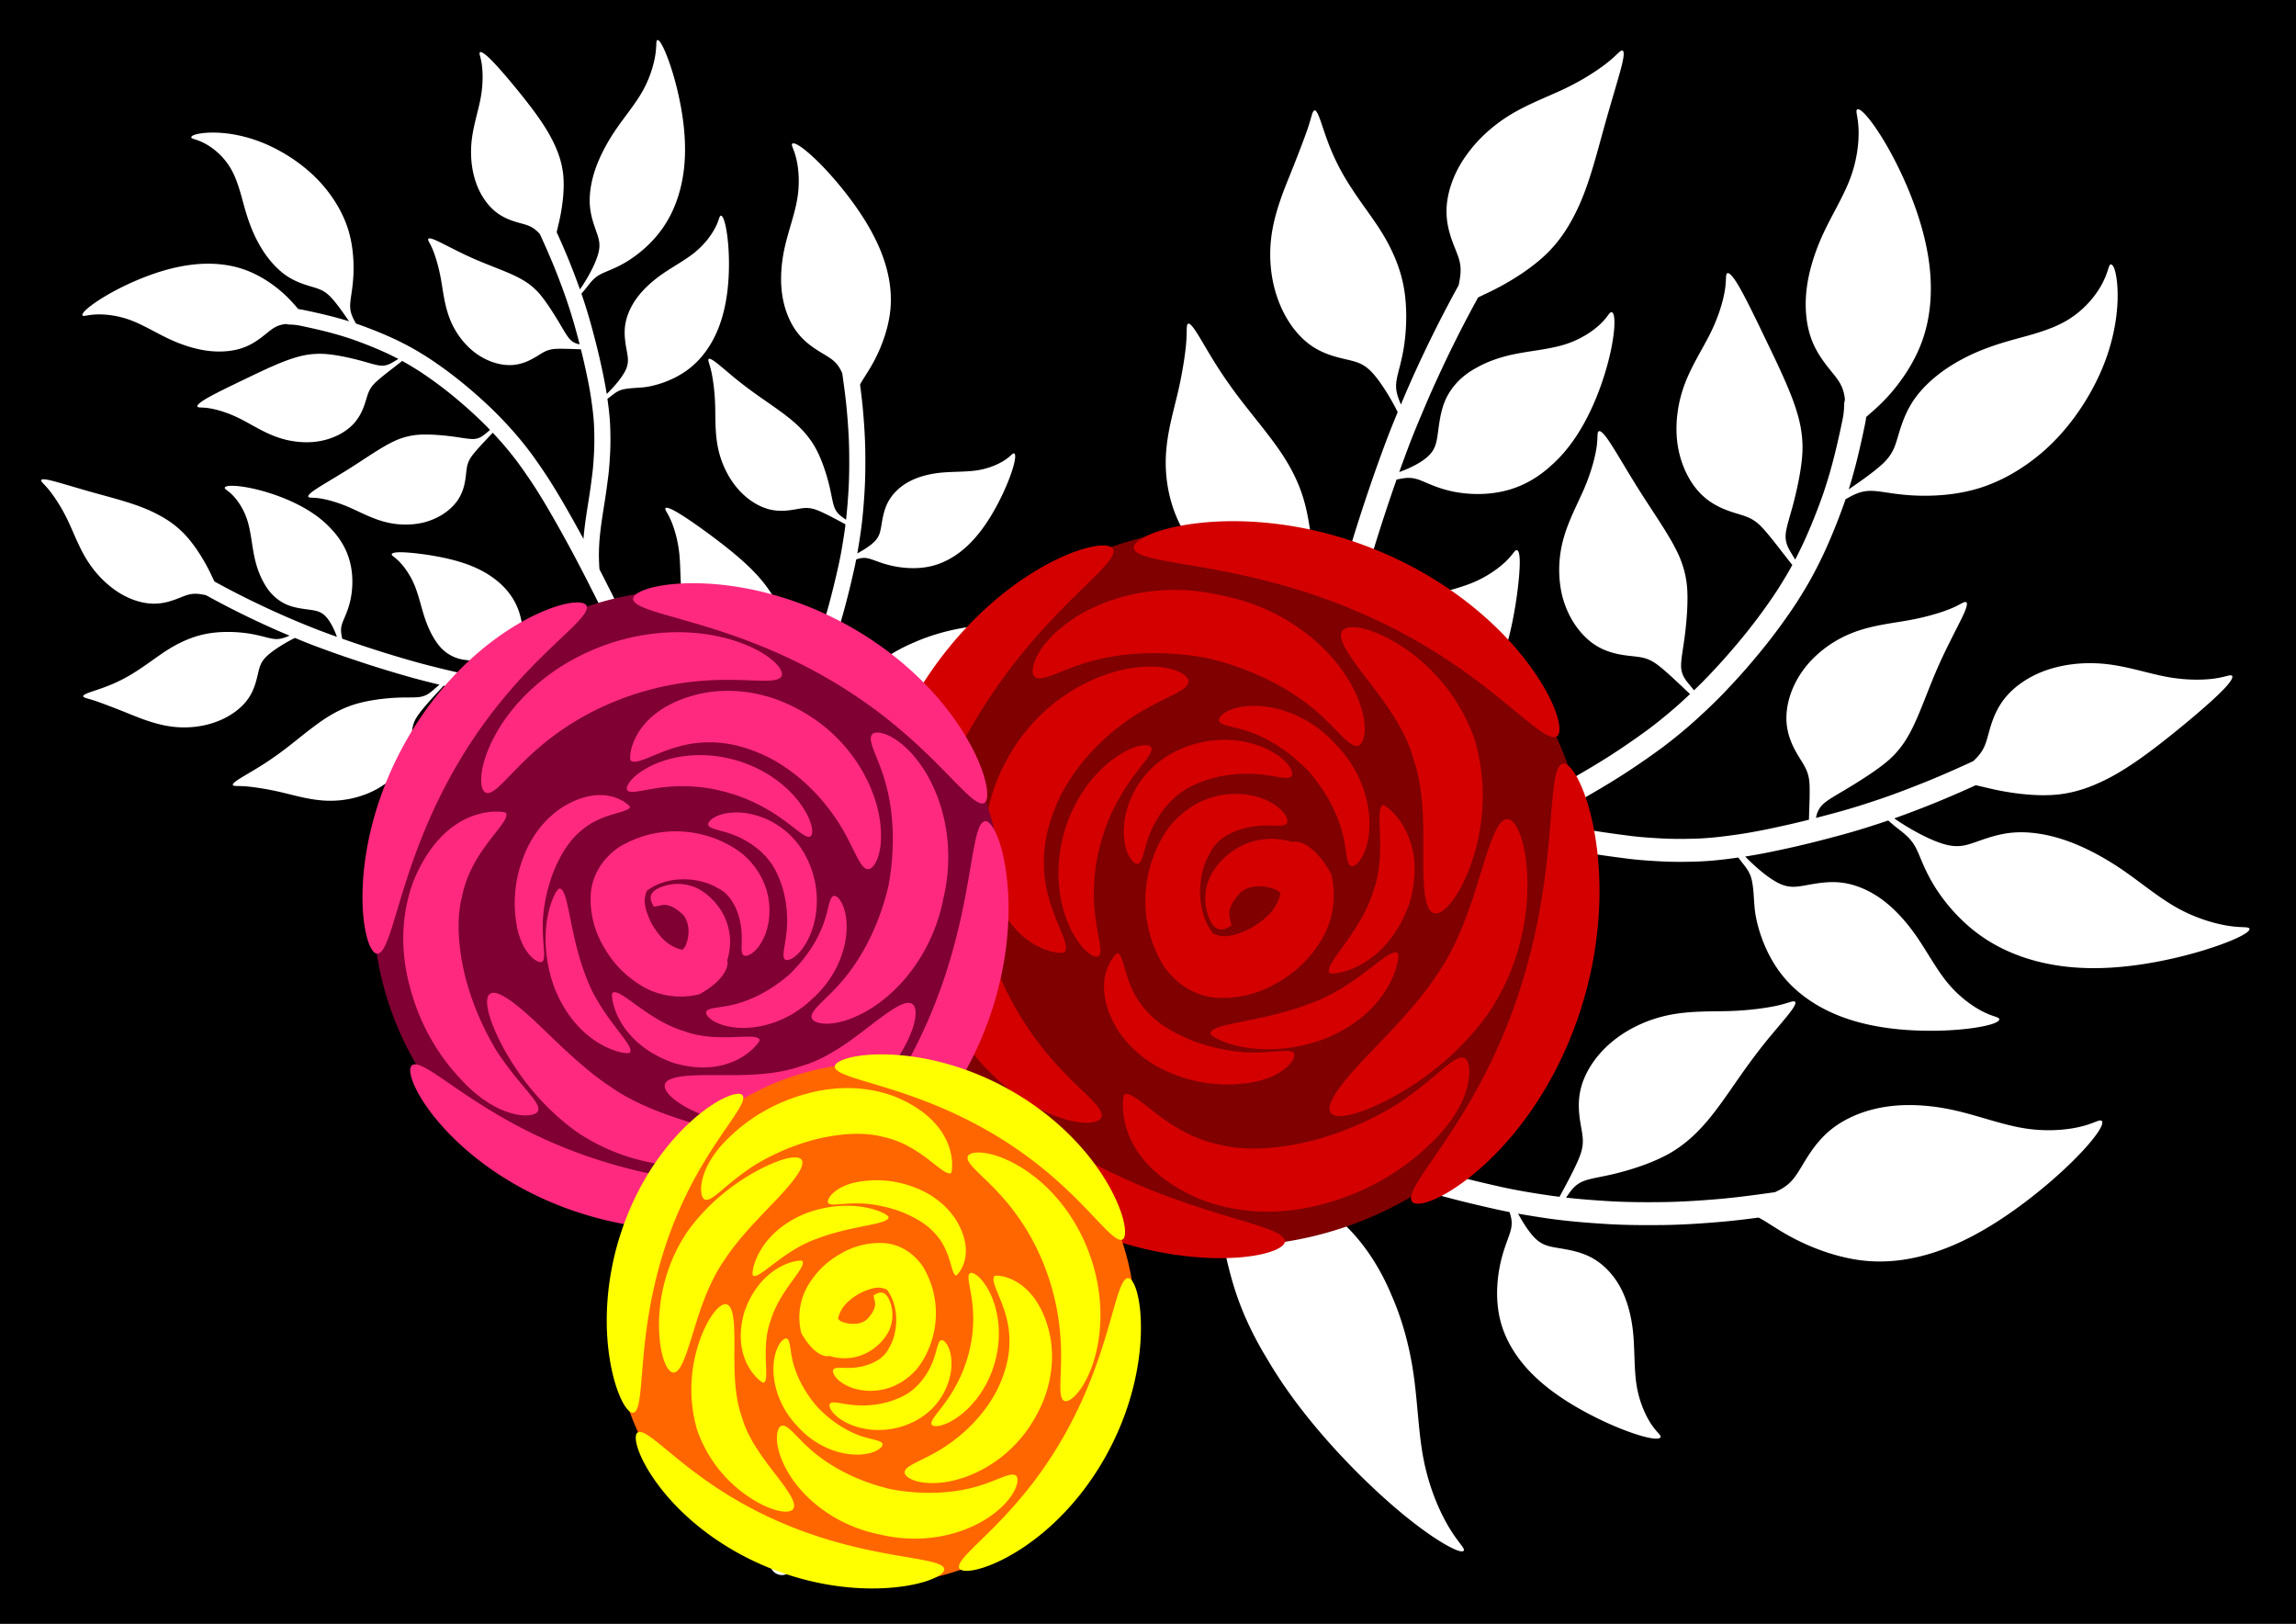
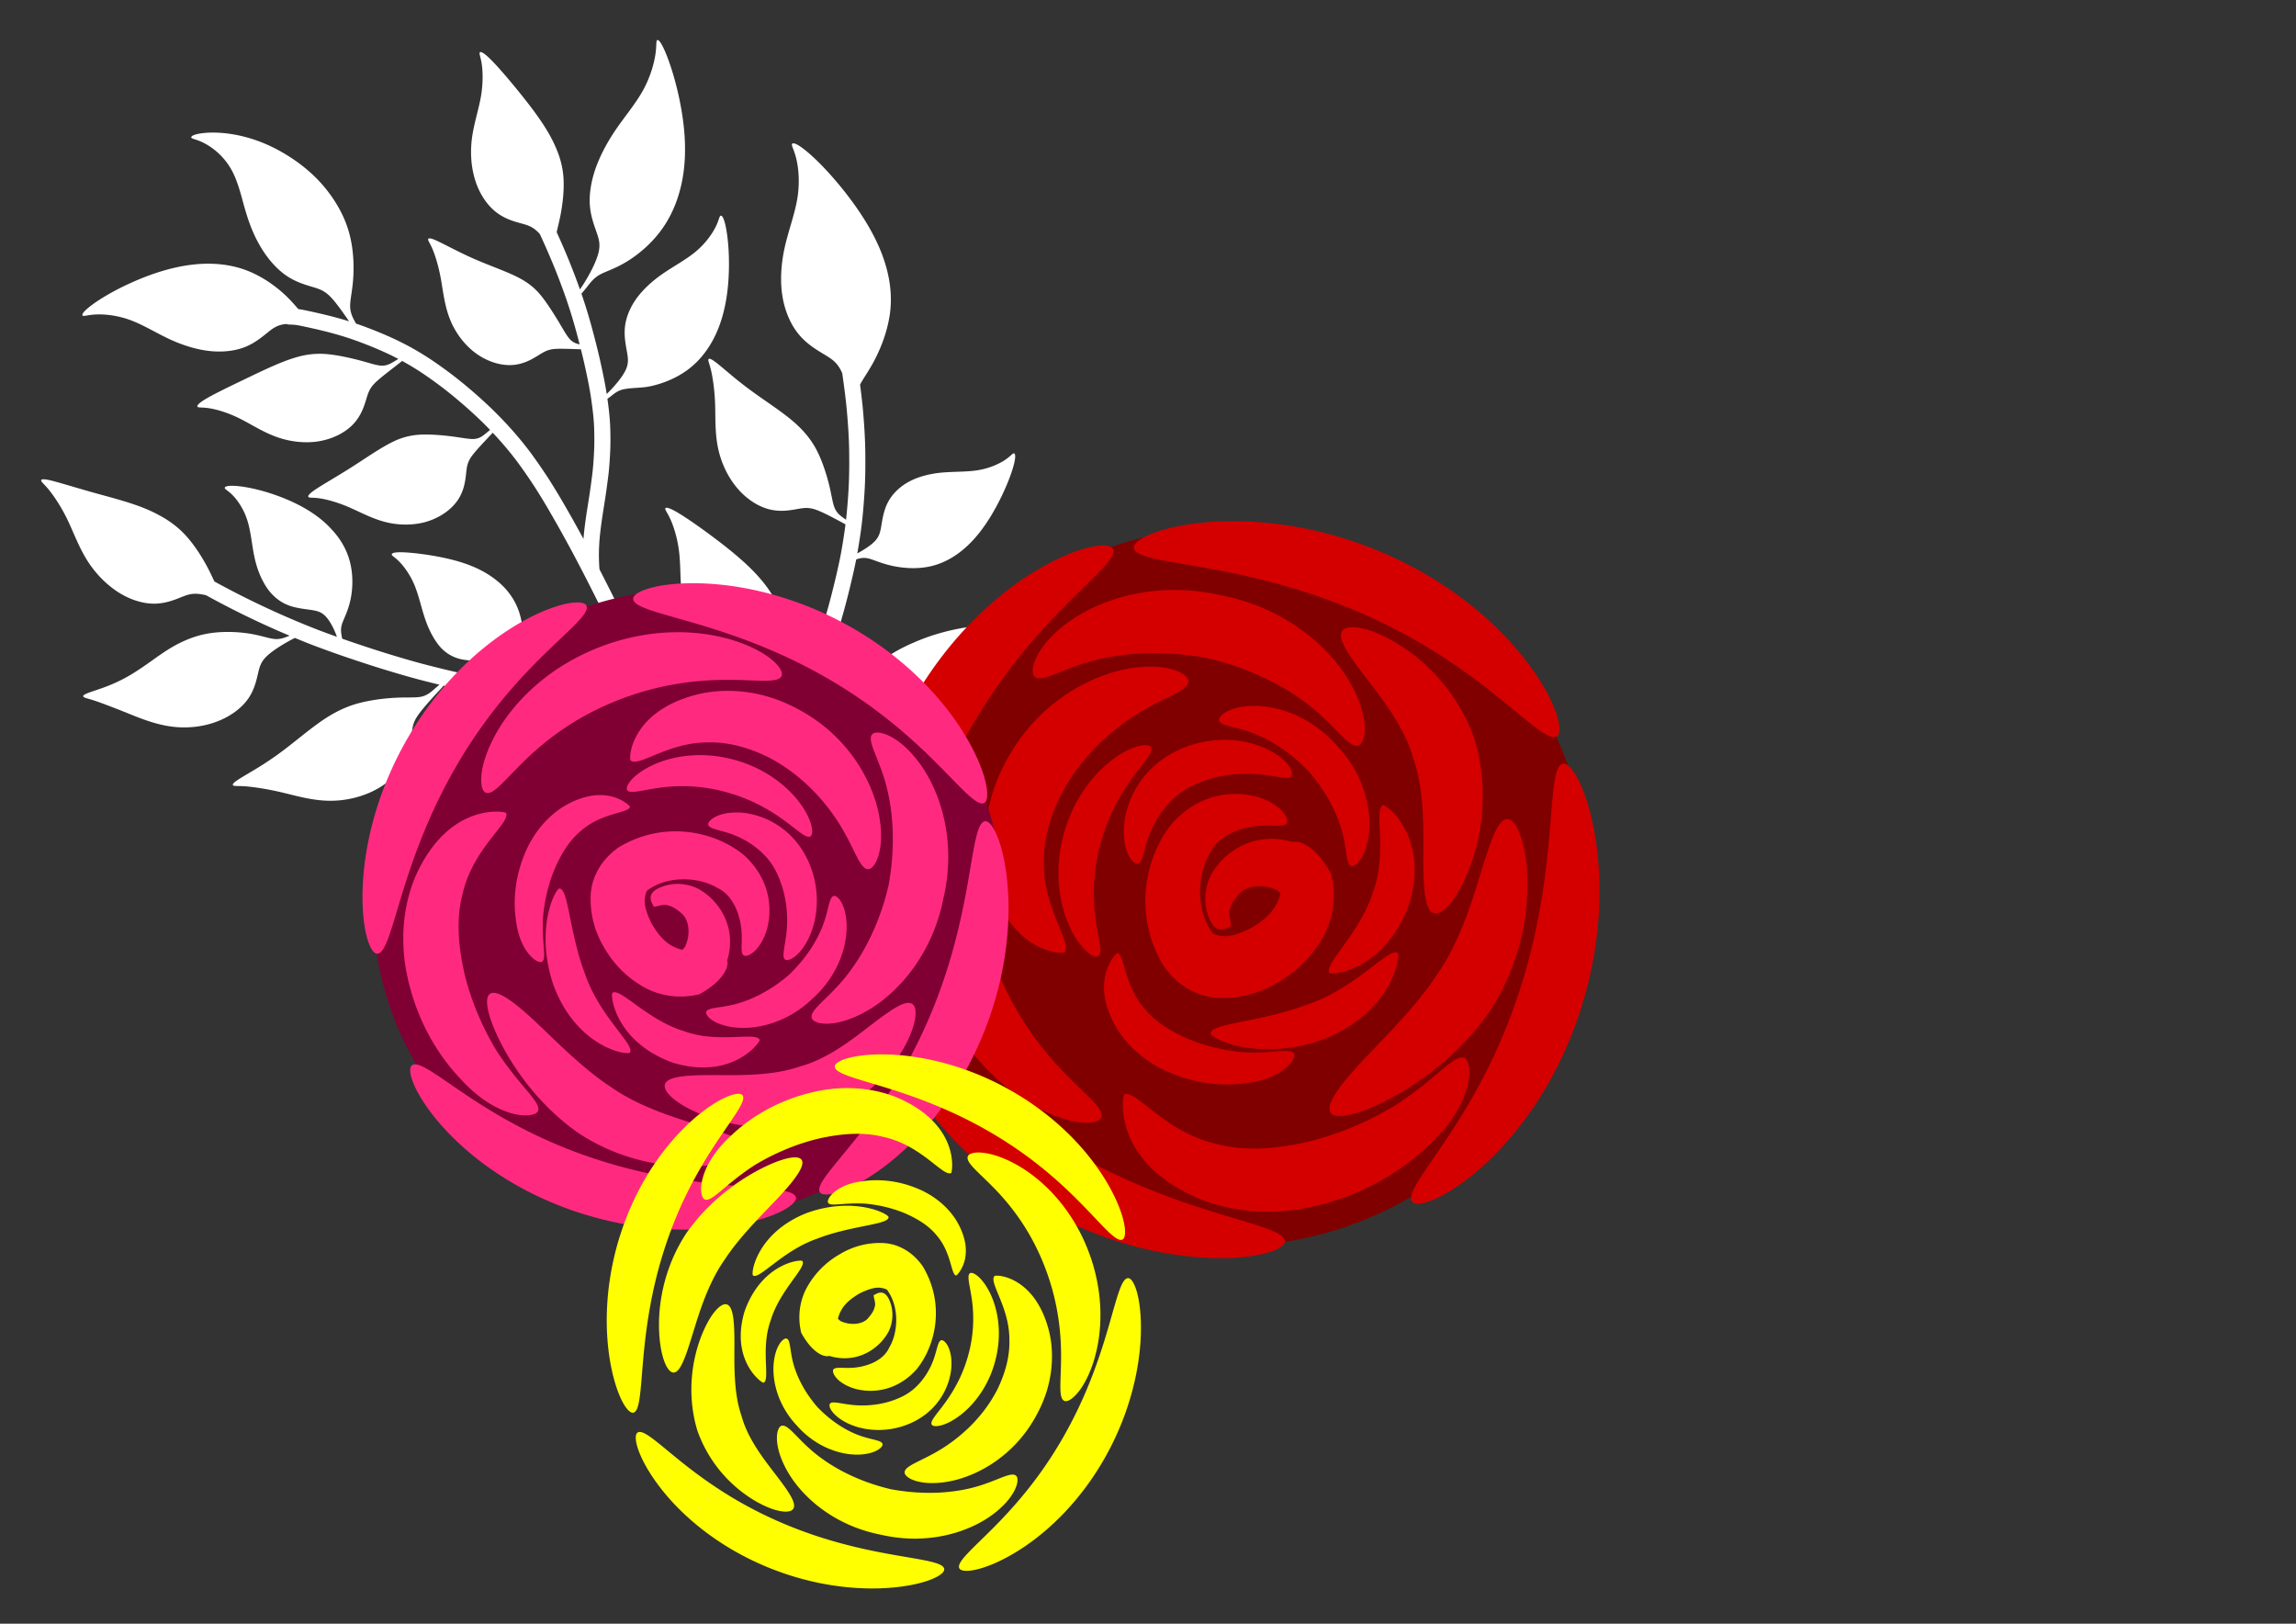
<svg xmlns="http://www.w3.org/2000/svg" width="297mm" height="210mm" viewBox="0 0 297 210">
  <rect x="0" y="0" width="297" height="210" fill="#333333" stroke="none" />
  <path d="M-194.35 139.352c1.649-.09 2.985 0 7.929-.267 4.944-.268 13.498-.891 18.977-2.495 5.479-1.604 7.884-4.188 11.359-7.885 3.474-3.696 8.018-8.508 14.655-11.849 6.637-3.34 15.368-5.211 24.9-4.944 9.533.267 19.868 2.673 29.623 6.815 9.755 4.143 18.932 10.023 27.751 13.988 8.82 3.964 17.284 6.013 22.897 6.815 5.612.802 8.374.356 9.443.89 1.07.535.446 2.05-5.881 5.347-6.327 3.296-18.351 8.374-30.735 13.05-12.383 4.678-25.123 8.954-37.418 11.093-12.294 2.138-24.143 2.138-35.19-.624-11.047-2.762-21.293-8.285-28.375-13.14-7.083-4.856-11.003-9.043-14.7-11.226-3.697-2.183-7.172-2.361-10.468-2.584-3.296-.222-6.414-.49-8.107-.89-1.693-.402-1.96-.936-1.114-1.337.846-.4 2.807-.668 4.455-.757z" fill="#fff" />
-   <path d="M297 0v210H0V0z" />
-   <path d="M209.858 6.538a.25.25 0 00-.108.011c-.294.09-.708.667-1.844 1.564-1.117.882-3.009 2.148-5.261 3.241-2.278 1.105-5.015 2.087-7.432 3.587-2.111 1.31-3.947 2.99-5.307 4.827-.203.27-.397.542-.579.82-1.417 2.152-2.156 4.478-2.21 6.508-.054 2.026.573 3.704 1.076 4.964.51 1.28.87 2.1.704 3.588-.04.359-.119.792-.218 1.252-.52.94-1.034 1.885-1.53 2.838a163.467 163.467 0 00-2.665 5.304 156.336 156.336 0 00-2.598 5.69c-.227.53-.448 1.062-.672 1.593-.024-.061-.045-.12-.07-.181-.302-.764-.64-1.554-.533-2.642.108-1.088.659-2.483.996-4.656.34-2.187.457-5.096-.027-7.736-.328-1.79-.93-3.442-1.711-5.022a23.615 23.615 0 00-1.235-2.196c-1.17-1.86-2.588-3.653-3.854-5.624-.258-.392-.51-.794-.756-1.207-1.643-2.763-2.376-4.974-3.044-6.973-.547-1.636-.805-1.995-1.052-1.738-.211.22-.302.906-.766 2.267-.394 1.156-1.336 3.628-2.229 5.843-.384.953-.797 1.95-1.177 3.025-.585 1.65-1.091 3.41-1.315 5.243-.318 2.606-.046 5.217.685 7.458.115.357.24.704.376 1.04.987 2.452 2.473 4.313 4.047 5.428 1.567 1.112 3.266 1.518 4.542 1.816 1.285.3 2.181.5 3.194 1.498 1.032 1.018 2.114 2.775 2.729 3.858.478.843.638 1.186.785 1.48-.479 1.15-.948 2.303-1.39 3.467-.79 2.1-1.55 4.21-2.27 6.335a242.762 242.762 0 00-2.127 6.554c-.664 2.178-1.31 4.361-1.894 6.562-.325 1.239-.638 2.48-.94 3.725-.247-.301-.541-.64-.846-.99-.558-.64-1.156-1.324-1.373-2.417-.217-1.093-.07-2.595-.188-4.761-.115-2.11-.466-5.04-1.211-7.452-.528-1.707-1.283-3.277-2.222-4.82a32.858 32.858 0 00-1.402-2.075c-1.707-2.353-3.747-4.713-5.454-7.066-2.17-2.99-3.18-4.886-4.416-6.92-.943-1.548-1.314-1.784-1.472-1.476-.143.279-.034.992-.164 2.47-.124 1.423-.475 3.788-1.058 6.284-.602 2.579-1.471 5.426-1.57 8.532-.083 2.627.403 5.263 1.382 7.591.167.393.346.776.537 1.146 1.308 2.53 3.133 4.41 4.963 5.453 1.824 1.039 3.64 1.245 5 1.365 1.388.123 2.287.164 3.576.984 1.18.752 2.992 2.4 3.87 3.198.957.87 1.194 1.123 1.52 1.405.11.095.231.19.352.28-.145.608-.288 1.216-.427 1.826-.467 2.03-.918 4.065-1.356 6.102a488.05 488.05 0 00-1.242 5.853c-.357 1.782-.722 3.563-1.05 5.35-.289 1.62-.568 3.242-.779 4.873-.04.323-.077.645-.112.968l-.736-.23c-.876-.275-1.814-.578-2.62-1.435-.748-.797-1.534-2.316-2.736-4.13-1.187-1.793-3.063-4.368-4.973-6.258-2.006-1.984-4.35-3.55-7.108-5.002-2.75-1.449-5.905-2.794-9.044-4.336-3.138-1.541-6.221-3.325-7.96-4.243-1.729-.912-2.174-.896-2.122-.539.048.331.572.915 1.335 2.333.746 1.386 1.804 3.696 2.697 6.303.913 2.667 1.683 5.705 3.207 8.583 1.517 2.866 3.693 5.373 6.184 7.148 2.485 1.77 5.151 2.715 7.419 2.878 2.257.163 4.073-.448 5.41-.942 1.374-.508 2.214-.867 3.868-.723 1.362.12 4.242.76 5.365.993.884.183 1.363.283 1.736.357a65.978 65.978 0 00-.203 2.473 57.645 57.645 0 00-.137 3.561c-.01.901-.017 1.802-.012 2.703v4.332h-.001c0 .176.023.336.061.482a237.108 237.108 0 00-4.778 2.718c-2.265 1.314-4.479 2.715-6.675 4.14a142.692 142.692 0 00-6.694 4.673c-2.268 1.684-4.448 3.482-6.586 5.328-2.206 1.9-4.308 3.914-6.364 5.973-.21.214-.416.432-.624.647a3.25 3.25 0 00-.369.152c-.175.088-.35.178-.512.29-.51.348-.724.807-.729 1.25a180.508 180.508 0 00-3.785 4.194c-1.94 2.215-3.78 4.512-5.576 6.845-1.785 2.33-3.46 4.741-5.09 7.181-1.61 2.426-3.136 4.906-4.627 7.407-1.462 2.452-2.85 4.947-4.21 7.457-1.348 2.468-2.584 4.995-3.786 7.537-1.16 2.456-2.233 4.951-3.272 7.46-.988 2.396-1.903 4.82-2.801 7.251l-.422 1.168c-.715 1.973 2.076 2.983 2.79 1.01l.415-1.15c.885-2.394 1.786-4.783 2.76-7.143 1.02-2.465 2.073-4.917 3.213-7.329 1.178-2.492 2.39-4.97 3.712-7.39 1.341-2.475 2.708-4.934 4.15-7.352 1.465-2.457 2.964-4.894 4.546-7.278 1.593-2.385 3.23-4.741 4.974-7.02 1.756-2.282 3.558-4.53 5.456-6.698a162.858 162.858 0 014.718-5.18c.597-.108 1.2-.18 1.803-.25.828-.096 1.659-.17 2.49-.243.986-.09 1.975-.15 2.966-.184a73.583 73.583 0 013.318-.014c1.155.016 2.31.06 3.462.127 1.01.06 2.019.15 3.025.253.239.245.471.484.707.731.89.934 1.825 1.959 2.303 3.466.447 1.413.535 3.578.937 6.476.393 2.827 1.158 7.225 2.46 11.029.956 2.788 2.282 5.557 3.982 8.327a57.221 57.221 0 002.3 3.6c2.78 4.02 6.315 8.095 10.12 11.815 4.02 3.931 7.63 6.754 10.236 8.313 2.387 1.428 2.865 1.185 2.74.813-.143-.43-.961-1.176-2.072-3.091-1.142-1.97-2.436-4.954-3.138-8.577-.69-3.559-.75-7.532-1.372-11.519-.52-3.342-1.444-6.686-2.81-9.767a31.168 31.168 0 00-.808-1.771c-1.76-3.55-4.087-6.457-6.477-8.332-2.37-1.86-4.693-2.62-6.447-3.146-1.809-.542-2.925-.83-4.723-2.29-1.76-1.43-4.178-3.852-5.64-5.185-.315-.286-.54-.485-.809-.727 1.03.13 2.055.291 3.077.465 1.401.238 2.791.533 4.178.84a89.31 89.31 0 014.328 1.09c1.558.43 3.094.93 4.63 1.434 1.634.548 3.265 1.105 4.895 1.665 1.71.592 3.424 1.168 5.145 1.724 1.917.616 3.857 1.154 5.801 1.675 2.088.556 4.19 1.054 6.298 1.527.616.138 1.235.265 1.856.386.206.599.384 1.239.219 2.089-.192.986-.853 2.25-1.329 4.26-.478 2.022-.747 4.765-.143 7.394.599 2.61 2.046 5.027 4.125 7.131 2.09 2.115 4.761 3.862 7.537 5.308 2.847 1.483 5.516 2.498 7.209 2.913 1.614.396 1.99.164 1.931-.087-.062-.266-.577-.604-1.25-1.635-.678-1.04-1.485-2.75-1.841-4.876-.354-2.113-.24-4.577-.46-6.837-.22-2.253-.787-4.342-1.712-6.02-.926-1.677-2.228-2.974-3.673-3.75-1.444-.775-3.037-1.028-4.266-1.234-1.221-.205-2.092-.36-2.998-1.235-.861-.83-1.704-2.243-2.237-3.217 1.334.239 2.673.45 4.015.642 2.471.347 4.96.545 7.449.7 2.513.152 5.03.16 7.547.127 2.458-.041 4.911-.207 7.36-.419 1.582-.141 3.16-.331 4.734-.54 1.153.582 2.514 1.638 4.674 2.751 2.397 1.236 5.803 2.55 9.347 2.856 3.544.307 7.247-.392 10.944-1.939 3.707-1.55 7.343-3.928 10.682-6.572 3.453-2.735 6.176-5.436 7.653-7.314 1.393-1.77 1.297-2.315.954-2.344-.369-.032-1.076.453-2.745.837-1.69.389-4.276.64-7.175.169-2.875-.467-5.958-1.642-9.02-2.326-3.056-.682-6.14-.872-8.91-.44-2.768.43-5.232 1.488-7.024 2.932-1.794 1.445-2.892 3.258-3.736 4.66-.842 1.4-1.424 2.374-2.99 3.189-.166.087-.35.17-.538.254l-.285.042c-2.268.32-4.539.625-6.821.83-2.377.205-4.759.366-7.145.406-2.441.034-4.884.027-7.322-.121-1.818-.113-3.635-.25-5.445-.453l.234-.33c.455-.649.944-1.345 1.92-1.76.976-.416 2.433-.564 4.444-1.071 1.951-.492 4.631-1.346 6.698-2.506 2.14-1.202 3.87-2.845 5.514-4.901 1.64-2.05 3.204-4.505 4.972-6.912 2.225-3.029 3.3-4.12 4.88-6.074 1.087-1.343 1.165-1.768.848-1.826-.292-.054-.889.262-2.241.558-1.318.288-3.496.601-5.917.686-2.492.088-5.281-.052-8.117.538-2.807.584-5.432 1.855-7.444 3.576-2.009 1.718-3.313 3.802-3.835 5.743-.52 1.935-.26 3.694-.03 5.007.234 1.34.423 2.196-.025 3.569-.405 1.242-1.508 3.294-2.023 4.261-.39.733-.576 1.065-.724 1.335-.307-.038-.614-.073-.92-.116-2.265-.324-4.524-.689-6.757-1.19-2.068-.463-4.13-.952-6.178-1.497-1.897-.508-3.79-1.033-5.658-1.633-1.704-.55-3.4-1.121-5.092-1.706a689.15 689.15 0 00-4.935-1.679c-.874-.287-1.749-.57-2.628-.844.231-.176.465-.356.713-.552.664-.523 1.369-1.082 2.465-1.248 1.096-.166 2.578.051 4.762-.016 2.15-.066 5.103-.396 7.702-1.318 2.636-.936 5.066-2.528 7.365-4.665 2.29-2.128 4.476-4.824 6.542-7.562 2.101-2.785 3.994-5.503 4.94-7.164.922-1.619.833-2.05.526-2.026-.31.024-.849.503-2.194 1.077-1.352.577-3.488 1.237-6 1.506-2.505.268-5.366.144-8.128.542-2.768.4-5.421 1.323-7.597 2.682-2.173 1.357-3.824 3.123-4.753 4.904-.928 1.78-1.122 3.546-1.248 4.893-.128 1.36-.192 2.268-1.037 3.507-.796 1.165-2.47 2.84-3.325 3.692-.908.906-1.173 1.129-1.469 1.438l-.06.067a63.447 63.447 0 00-1.344-.389 92.327 92.327 0 00-4.473-1.126 89.166 89.166 0 00-4.321-.867 69.24 69.24 0 00-7.92-.92 84.08 84.08 0 00-3.591-.132 76.6 76.6 0 00-3.46.015c-1.042.036-2.082.1-3.12.194l-.646.059a97.4 97.4 0 013.98-3.646c2.082-1.797 4.204-3.548 6.412-5.188a139.57 139.57 0 016.546-4.57c2.157-1.401 4.331-2.776 6.557-4.068a243.266 243.266 0 016.566-3.698 346.743 346.743 0 016.326-3.374 745.685 745.685 0 016.142-3.15 848.468 848.468 0 015.941-2.997 596.538 596.538 0 005.067-2.568c.014-.002.027-.002.04-.005.228-.03.456-.04.685-.052a61.772 61.772 0 011.58-.056 36.464 36.464 0 014.322.228c.974.106 1.945.235 2.914.38 1.128.167 2.254.353 3.382.528 1.27.197 2.544.368 3.82.53 1.468.203 2.945.305 4.424.386 1.698.099 3.399.09 5.097.03 1.733-.065 3.455-.27 5.171-.513.159.219.33.446.515.682.497.634 1.033 1.271 1.246 2.33.324 1.626.2 3.104.525 4.73.44 2.21 1.466 5.054 3.381 7.466 1.894 2.383 4.561 4.204 7.688 5.382 3.15 1.187 6.647 1.686 10.095 1.793 3.527.11 6.632-.204 8.466-.612 1.754-.39 1.977-.776 1.783-.972-.208-.21-.886-.272-2.099-.892-1.223-.626-2.939-1.806-4.442-3.594-1.491-1.775-2.71-4.095-4.09-6.091-1.372-1.986-2.944-3.692-4.6-4.88-1.657-1.19-3.46-1.904-5.157-2.102-1.697-.198-3.317.124-4.576.348-1.245.222-2.163.362-3.394-.21-1.29-.6-2.768-1.88-3.665-2.731-.37-.35-.602-.587-.784-.778 2.03-.314 4.04-.738 6.043-1.186 2.133-.476 4.249-1.026 6.359-1.595 2.054-.554 4.082-1.198 6.097-1.88.35.319.781.68 1.257 1.054.769.604 1.583 1.199 2.204 2.28.62 1.08 1.027 2.658 2.33 4.85 1.321 2.221 3.535 4.956 6.605 7.016 3.034 2.036 6.721 3.277 10.708 3.713 4.015.44 8.176.053 12.179-.742 4.08-.81 7.59-1.967 9.58-2.858 1.912-.857 2.046-1.29 1.753-1.424-.313-.145-1.126-.018-2.761-.288-1.651-.273-4.07-.952-6.492-2.304-2.402-1.34-4.715-3.303-7.102-4.934-2.372-1.62-4.888-2.951-7.248-3.771-2.368-.823-4.697-1.174-6.673-1.041-1.983.133-3.656.76-4.971 1.219-1.292.45-2.267.76-3.834.373-1.672-.413-3.715-1.508-5.022-2.293-1.046-.628-1.4-.892-1.735-1.122a136.735 136.735 0 005.295-2.015 139.098 139.098 0 005.243-2.272c.871.18 1.928.473 3.281.73 1.99.376 4.819.733 7.32.473 1.744-.18 3.447-.664 5.154-1.424a25.308 25.308 0 002.44-1.236c2.505-1.437 5.12-3.436 7.64-5.477 2.586-2.093 4.964-4.144 6.243-5.48 1.239-1.294 1.26-1.732.97-1.794-.29-.063-.903.247-2.281.425-1.387.18-3.51.22-5.894-.206-2.376-.424-4.997-1.31-7.674-1.645-2.318-.29-4.662-.167-6.8.382-.335.083-.665.178-.987.283-2.382.777-4.35 2.12-5.606 3.666-1.254 1.543-1.764 3.237-2.12 4.529-.36 1.312-.563 2.17-1.565 3.224a9.52 9.52 0 01-.449.437c-.163.076-.326.154-.49.229-1.828.831-3.665 1.648-5.527 2.402-1.923.77-3.853 1.521-5.812 2.194-1.992.676-3.997 1.314-6.03 1.862-.823.222-1.649.44-2.475.653.11-.574.303-1.168.853-1.715.65-.647 1.998-1.356 3.552-2.303 1.463-.89 3.75-2.333 5.093-3.54 1.076-.97 1.88-2.035 2.576-3.298.281-.512.548-1.054.807-1.628.92-2.034 1.78-4.492 2.886-7.013 1.104-2.52 2.48-5.064 3.184-6.533.702-1.465.67-1.887.373-1.895-.277-.007-.747.391-1.921.872-1.165.476-3.06 1.061-5.312 1.473-2.295.42-4.937.667-7.497 1.692a14.807 14.807 0 00-5.386 3.705c-.337.374-.65.761-.934 1.16-1.54 2.16-2.198 4.543-2.09 6.54.109 1.989.962 3.533 1.642 4.642.705 1.15 1.182 1.808 1.315 3.168.103 1.045-.014 3.518-.036 4.357l-.015.548c-.946.238-1.894.467-2.847.68-2.016.45-4.037.88-6.08 1.187-1.82.266-3.645.502-5.484.572-1.61.058-3.22.066-4.83-.027-1.408-.077-2.815-.173-4.213-.366a137.258 137.258 0 01-3.738-.519c-1.134-.176-2.266-.364-3.4-.531a76.475 76.475 0 00-3.043-.396 56.16 56.16 0 00-1.316-.123l.57-.31c1.793-.98 3.583-1.967 5.349-2.996 1.731-1.004 3.456-2.018 5.138-3.103a102.14 102.14 0 004.805-3.315 63.7 63.7 0 004.375-3.585c1.344-1.218 2.665-2.464 3.915-3.78 1.192-1.26 2.367-2.538 3.482-3.868 1.069-1.265 2.118-2.549 3.104-3.88a72.056 72.056 0 002.658-3.788c.746-1.184 1.48-2.375 2.135-3.612a53.93 53.93 0 001.655-3.361c.467-1.043.91-2.095 1.329-3.158.385-.99.764-1.982 1.109-2.987.021-.063.04-.126.062-.189l.194-.105c.832-.456 1.718-.94 2.929-.97 1.211-.031 2.738.39 5.139.56 2.374.167 5.713.097 8.956-.891 2.269-.692 4.527-1.842 6.688-3.433a24.59 24.59 0 002.751-2.337c2.472-2.426 4.61-5.496 6.162-8.856.295-.643.563-1.29.803-1.941 1.575-4.277 1.738-8.038 1.472-10.263-.254-2.13-.737-2.254-.9-2.058-.215.26-.274 1.074-1.03 2.482-.776 1.445-2.246 3.333-4.504 4.679-.838.499-1.752.902-2.696 1.236-1.586.577-3.143.944-4.753 1.405-2.135.61-4.197 1.349-6.07 2.354-.357.188-.706.383-1.047.586-2.13 1.27-3.954 2.863-5.156 4.565-1.206 1.707-1.732 3.45-2.141 4.824-.407 1.365-.682 2.302-1.864 3.46-1.118 1.097-3.31 2.6-4.428 3.37l-.093.063c.13-.417.259-.834.381-1.253.218-.781.435-1.562.633-2.349.166-.68.334-1.36.488-2.043.13-.58.263-1.16.385-1.741.1-.489.213-.975.298-1.466.027-.17.051-.34.074-.51.71-.622 1.583-1.348 2.6-2.433 1.61-1.718 3.507-4.295 4.613-7.322 1.1-3.013 1.394-6.421.951-9.985-.445-3.58-1.618-7.225-3.124-10.644-1.556-3.534-3.277-6.386-4.553-8.014-1.204-1.535-1.658-1.546-1.73-1.262-.08.31.206 1.008.256 2.51.05 1.523-.16 3.78-1.03 6.16-.861 2.357-2.348 4.733-3.484 7.159-1.13 2.415-1.929 4.942-2.208 7.316-.28 2.379-.043 4.646.633 6.47.677 1.826 1.792 3.193 2.652 4.258.854 1.058 1.455 1.813 1.65 3.332.011.078.016.165.024.247-.063.18-.1.382-.1.611-.001.226-.02.452-.031.678a11.58 11.58 0 01-.123.96c-.081.447-.183.891-.274 1.337-.12.563-.248 1.125-.375 1.687-.149.665-.313 1.328-.475 1.99a90.12 90.12 0 01-.608 2.255 66.32 66.32 0 01-.808 2.561 76.7 76.7 0 01-1.064 2.862 70.985 70.985 0 01-1.271 3.02 49.006 49.006 0 01-1.31 2.691c-.15-.253-.313-.52-.48-.797-.391-.65-.809-1.357-.754-2.38.05-.955.577-2.425 1.053-4.276.465-1.805 1.053-4.492 1.123-6.583.05-1.488-.137-2.9-.517-4.352-.204-.76-.457-1.539-.756-2.34-.86-2.312-2.225-5.132-3.516-7.813-1.354-2.812-2.652-5.514-3.574-7.042-.89-1.474-1.297-1.618-1.442-1.37-.144.249-.025.89-.243 2.197-.22 1.32-.773 3.264-1.81 5.376-1.032 2.103-2.537 4.367-3.45 6.895-.803 2.23-1.134 4.628-.927 6.932.033.328.077.651.132.97.455 2.631 1.639 4.82 3.094 6.22 1.45 1.395 3.128 1.98 4.39 2.369 1.297.4 2.117.598 3.138 1.577.851.817 2.32 2.753 2.918 3.518.588.752 1.042 1.343 1.156 1.476.031.036.067.072.1.109-.594 1.102-1.25 2.168-1.917 3.226a69.629 69.629 0 01-2.531 3.602 74.134 74.134 0 01-2.988 3.734 84.17 84.17 0 01-3.37 3.743 56.818 56.818 0 01-1.915 1.915c-.194-.244-.42-.516-.647-.791-.454-.553-.943-1.154-1.015-2.138-.068-.917.26-2.414.487-4.245.222-1.788.449-4.409.262-6.33-.131-1.357-.472-2.59-.993-3.821-.29-.65-.63-1.31-1.015-1.986-1.132-1.989-2.66-4.183-4.162-6.56-1.502-2.378-2.954-4.922-3.864-6.282-.908-1.358-1.302-1.518-1.452-1.274-.144.235-.028.839-.218 2.082-.191 1.247-.68 3.125-1.572 5.213-.902 2.113-2.183 4.386-2.82 6.995-.558 2.288-.574 4.7-.036 6.927.074.29.158.573.25.851.818 2.454 2.289 4.346 3.903 5.428 1.61 1.079 3.325 1.338 4.606 1.483 1.317.148 2.144.188 3.26.933.96.641 2.57 2.178 3.264 2.826.771.72.987.945 1.25 1.173-.439.411-.88.819-1.325 1.222a60.568 60.568 0 01-4.17 3.414 99.456 99.456 0 01-4.64 3.2c-1.638 1.056-3.318 2.044-5.004 3.021a223.146 223.146 0 01-5.284 2.96 249.516 249.516 0 01-5.463 2.895 583.796 583.796 0 01-5.699 2.891c-1.99.995-3.978 1.996-5.96 3.006a747.973 747.973 0 00-6.159 3.16c-1.79.929-3.568 1.88-5.34 2.841v-3.227c-.005-.891.002-1.782.012-2.673.004-1.133.054-2.264.13-3.395.083-1.348.213-2.691.378-4.032.204-1.577.475-3.146.756-4.711.323-1.768.684-3.53 1.037-5.292.08-.393.165-.786.247-1.179.041-.008.08-.015.122-.025.678-.148 1.345-.336 2.293-.088.945.248 2.17.957 4.241 1.333 2.108.383 4.981.347 7.667-.785 1.923-.81 3.597-2.13 4.93-3.81.488-.602.933-1.243 1.335-1.918 1.513-2.535 2.37-5.425 2.95-8.313.572-2.837.884-5.72.915-7.267.031-1.578-.226-1.92-.471-1.824-.246.095-.479.63-1.327 1.446-.842.81-2.32 1.924-4.24 2.726-1.923.804-4.288 1.29-6.319 1.99-1.61.555-3.046 1.26-4.168 2.045a8.84 8.84 0 00-.801.606 7.16 7.16 0 00-2.335 3.736c-.344 1.37-.304 2.945-.324 4.108-.02 1.165-.084 2.048-.83 2.908-.806.93-2.205 1.668-3.177 2.08-.093.039-.175.069-.263.103.26-1.227.522-2.453.788-3.68.435-2.024.883-4.046 1.348-6.064.472-2.073.98-4.138 1.52-6.196.575-2.162 1.21-4.308 1.863-6.448a239.92 239.92 0 012.807-8.51l.177-.03c.723-.135 1.444-.31 2.421-.03.975.28 2.204 1.036 4.3 1.528 2.131.5 5.048.66 7.856-.205 1.971-.608 3.76-1.691 5.3-3.124a17.542 17.542 0 001.77-1.831c1.975-2.358 3.463-5.298 4.554-8.331 1.124-3.126 1.68-5.944 1.784-7.717.098-1.677-.221-1.99-.449-1.887-.249.113-.48.688-1.373 1.536-.903.859-2.449 1.943-4.5 2.6-2.03.65-4.475.835-6.66 1.29-1.783.372-3.417.94-4.787 1.715-.312.165-.61.341-.891.527-1.536 1.013-2.616 2.336-3.226 3.763-.603 1.412-.771 3.01-.937 4.204-.165 1.191-.327 2.079-1.202 2.924-.94.908-2.488 1.618-3.541 2.01-.09.034-.168.058-.253.088.387-1.08.783-2.156 1.186-3.23.757-1.993 1.588-3.957 2.427-5.916.806-1.881 1.67-3.736 2.55-5.584a160.473 160.473 0 014.038-7.847c.769-.377 1.71-.794 2.828-1.395 1.839-.99 4.324-2.546 6.186-4.405 1.283-1.28 2.35-2.772 3.25-4.476.446-.824.849-1.69 1.216-2.595 1.108-2.728 1.927-5.907 2.782-9.001.862-3.12 1.83-6.226 2.282-7.981.393-1.53.34-2.04.113-2.078z" fill="#fff" />
  <path d="M5.328 62.113a.175.175 0 00.008.076c.063.206.467.497 1.097 1.294.62.784 1.508 2.111 2.275 3.692.775 1.6 1.464 3.52 2.517 5.216.92 1.482 2.098 2.77 3.388 3.724.189.143.38.279.575.407 1.51.994 3.143 1.513 4.567 1.55 1.422.038 2.6-.402 3.484-.754.898-.358 1.474-.61 2.518-.495.252.028.555.084.879.153a114.702 114.702 0 009.708 4.768c.37.159.744.314 1.116.471l-.127.05c-.536.211-1.09.449-1.853.373-.764-.075-1.743-.462-3.268-.699-1.535-.238-3.577-.32-5.429.02-1.256.23-2.416.652-3.524 1.2a16.57 16.57 0 00-1.541.867c-1.305.821-2.564 1.816-3.947 2.705-.276.18-.558.358-.847.53-1.94 1.153-3.491 1.667-4.894 2.136-1.148.384-1.4.565-1.22.739.155.148.636.212 1.591.537.812.277 2.546.937 4.1 1.564.67.27 1.37.56 2.124.826 1.158.411 2.393.766 3.68.923 1.828.223 3.66.033 5.233-.48.25-.081.494-.17.73-.265 1.72-.692 3.027-1.735 3.81-2.84.78-1.1 1.064-2.292 1.274-3.187.21-.902.35-1.53 1.051-2.242.714-.724 1.947-1.483 2.708-1.914.59-.336.831-.449 1.039-.552.806.336 1.615.666 2.432.976 1.474.554 2.955 1.088 4.446 1.593 1.528.514 3.058 1.022 4.6 1.493 1.528.466 3.06.92 4.604 1.33.87.227 1.741.446 2.615.658-.211.174-.45.38-.695.594-.45.392-.93.811-1.696.964-.768.152-1.821.048-3.342.131-1.48.081-3.536.328-5.229.85-1.198.371-2.3.9-3.382 1.56-.486.3-.97.629-1.457.984-1.652 1.198-3.308 2.63-4.959 3.828-2.098 1.522-3.429 2.23-4.856 3.099-1.087.66-1.252.921-1.036 1.032.196.101.696.025 1.734.115.998.088 2.658.334 4.41.743 1.81.423 3.807 1.032 5.987 1.102a12.813 12.813 0 005.327-.97c.276-.117.545-.243.804-.377 1.776-.918 3.095-2.198 3.827-3.483.73-1.28.874-2.555.959-3.508.085-.975.115-1.606.69-2.51.528-.829 1.685-2.1 2.245-2.717.61-.67.788-.837.985-1.065.067-.078.134-.163.197-.248a298.355 298.355 0 005.564 1.251c1.367.296 2.735.593 4.107.872 1.25.25 2.5.507 3.755.736 1.137.204 2.275.4 3.42.547.226.028.452.054.679.08l-.162.516c-.193.614-.405 1.273-1.006 1.838-.56.525-1.626 1.077-2.9 1.92-1.258.833-3.065 2.15-4.39 3.49-1.393 1.408-2.492 3.053-3.511 4.989-1.017 1.93-1.96 4.144-3.043 6.347-1.082 2.202-2.334 4.366-2.978 5.586-.64 1.213-.628 1.525-.378 1.489.233-.034.642-.401 1.637-.937.973-.523 2.594-1.266 4.424-1.892 1.871-.641 4.003-1.181 6.023-2.25 2.011-1.066 3.77-2.593 5.016-4.341 1.242-1.744 1.906-3.615 2.02-5.206.114-1.584-.314-2.86-.66-3.797-.358-.964-.61-1.554-.508-2.715.084-.955.532-2.977.696-3.765.13-.62.199-.956.25-1.218.579.058 1.157.107 1.737.143.832.055 1.665.092 2.499.096.632.006 1.265.011 1.897.008h3.039c.124 0 .236-.016.34-.043a166.387 166.387 0 001.906 3.353c.923 1.59 1.906 3.144 2.907 4.685a100.138 100.138 0 003.278 4.697c1.182 1.592 2.444 3.122 3.74 4.623 1.332 1.548 2.746 3.023 4.192 4.466.15.147.302.292.453.438a3.009 3.009 0 00.31.618c.245.359.567.508.878.512.966.901 1.949 1.785 2.943 2.656a97.573 97.573 0 004.804 3.913c1.635 1.252 3.327 2.428 5.04 3.572 1.702 1.13 3.442 2.2 5.197 3.247 1.721 1.026 3.472 2 5.233 2.955 1.733.946 3.506 1.813 5.29 2.657a116.69 116.69 0 005.236 2.296c1.68.694 3.382 1.336 5.088 1.966l.82.296c1.384.502 2.093-1.457.709-1.958l-.807-.292c-1.68-.62-3.357-1.253-5.014-1.936-1.73-.716-3.45-1.455-5.142-2.255-1.75-.827-3.488-1.678-5.187-2.605a144.27 144.27 0 01-5.16-2.912 125.215 125.215 0 01-5.107-3.19c-1.674-1.119-3.328-2.267-4.926-3.491a95.4 95.4 0 01-4.702-3.83 114.292 114.292 0 01-3.635-3.31 21.04 21.04 0 01-.175-1.266 61.541 61.541 0 01-.17-1.747 36.687 36.687 0 01-.13-2.082 51.668 51.668 0 01-.01-2.329 49.313 49.313 0 01.267-4.552c.172-.167.34-.33.514-.496.655-.625 1.374-1.281 2.431-1.616.992-.314 2.511-.376 4.546-.658 1.983-.275 5.07-.813 7.74-1.727 1.956-.67 3.9-1.6 5.843-2.794.837-.49 1.681-1.029 2.527-1.614 2.821-1.95 5.68-4.432 8.291-7.102 2.76-2.822 4.74-5.355 5.834-7.183 1.002-1.676.832-2.01.57-1.923-.3.1-.825.674-2.168 1.454-1.383.801-3.477 1.71-6.02 2.202-2.497.485-5.285.527-8.083.963-2.346.365-4.693 1.013-6.855 1.972-.423.177-.838.367-1.243.567-2.491 1.235-4.531 2.868-5.847 4.545-1.305 1.663-1.84 3.294-2.208 4.525-.38 1.27-.582 2.053-1.607 3.314-1.003 1.236-2.703 2.932-3.64 3.959-.2.22-.34.378-.509.567.092-.722.204-1.442.327-2.16a62.686 62.686 0 011.354-5.97 71.06 71.06 0 011.006-3.247c.385-1.147.776-2.292 1.169-3.436.415-1.2.82-2.403 1.21-3.61.432-1.346.81-2.708 1.175-4.072.39-1.465.74-2.94 1.072-4.42.097-.432.186-.867.27-1.302.42-.145.87-.27 1.466-.154.692.135 1.58.599 2.99.933 1.419.335 3.344.524 5.19.1 1.83-.42 3.527-1.436 5.004-2.895 1.484-1.466 2.71-3.341 3.724-5.29 1.041-1.997 1.754-3.87 2.045-5.058.278-1.133.115-1.396-.061-1.355-.187.043-.424.404-1.148.877-.729.476-1.93 1.042-3.422 1.292-1.482.248-3.212.168-4.798.323-1.58.154-3.047.552-4.224 1.201-1.177.65-2.087 1.564-2.632 2.577-.544 1.014-.722 2.132-.866 2.994-.144.858-.253 1.469-.866 2.104-.583.605-1.575 1.196-2.258 1.57.167-.936.315-1.876.45-2.817.244-1.735.382-3.48.491-5.228.107-1.763.113-3.53.09-5.296-.03-1.725-.146-3.447-.294-5.165-.1-1.11-.233-2.218-.38-3.323.409-.809 1.15-1.764 1.931-3.28.868-1.682 1.79-4.072 2.005-6.56.215-2.486-.275-5.086-1.36-7.68-1.09-2.601-2.758-5.153-4.614-7.496-1.919-2.424-3.815-4.335-5.132-5.371-1.242-.978-1.625-.91-1.645-.67-.022.259.318.756.587 1.927.273 1.185.449 3 .118 5.035-.327 2.018-1.152 4.181-1.632 6.33-.479 2.145-.612 4.309-.31 6.253.304 1.943 1.046 3.672 2.06 4.93 1.013 1.259 2.286 2.029 3.27 2.621.982.592 1.666 1 2.237 2.099.061.117.12.245.179.377l.03.2c.224 1.592.438 3.186.581 4.787.145 1.668.258 3.34.286 5.014.023 1.714.018 3.428-.085 5.14a76.186 76.186 0 01-.318 3.82l-.232-.164c-.455-.32-.944-.663-1.235-1.348-.292-.685-.396-1.707-.751-3.118-.346-1.37-.945-3.25-1.759-4.7-.843-1.503-1.997-2.717-3.44-3.87-1.439-1.151-3.16-2.249-4.85-3.49-2.126-1.561-2.892-2.315-4.263-3.425-.942-.762-1.24-.817-1.282-.594-.038.205.184.623.392 1.572.202.925.422 2.454.482 4.153.061 1.748-.037 3.706.377 5.696.41 1.97 1.302 3.812 2.51 5.224 1.205 1.41 2.668 2.325 4.03 2.691 1.358.365 2.593.183 3.514.022.94-.165 1.541-.297 2.505.017.871.284 2.311 1.059 2.99 1.42.514.274.748.404.937.508-.027.215-.051.43-.081.646-.228 1.589-.484 3.174-.836 4.741a111.981 111.981 0 01-1.05 4.337 83.447 83.447 0 01-1.147 3.97 178.118 178.118 0 01-1.197 3.573c-.396 1.153-.79 2.307-1.178 3.464-.2.613-.4 1.227-.592 1.844-.124-.162-.25-.326-.387-.5-.367-.466-.76-.961-.876-1.73-.117-.77.036-1.81-.012-3.342-.046-1.509-.277-3.581-.925-5.406-.656-1.85-1.774-3.554-3.273-5.168-1.494-1.607-3.385-3.141-5.307-4.591-1.954-1.475-3.862-2.803-5.028-3.467-1.136-.647-1.438-.584-1.422-.37.017.218.353.597.756 1.54.405.95.868 2.449 1.057 4.211.188 1.758.1 3.766.38 5.705.281 1.942.929 3.804 1.883 5.33.952 1.526 2.191 2.685 3.441 3.336 1.249.652 2.489.788 3.434.877.954.09 1.592.134 2.46.727.819.558 1.994 1.734 2.592 2.333.636.638.792.824 1.01 1.031.014.015.031.029.046.043a64.788 64.788 0 00-1.672 7.115 48.59 48.59 0 00-.646 5.557 59.2 59.2 0 00-.092 2.52c-.01.81-.015 1.62.011 2.429.025.73.07 1.46.136 2.19l.041.453a68.36 68.36 0 01-2.558-2.794c-1.262-1.46-2.49-2.95-3.641-4.5a97.947 97.947 0 01-3.207-4.593 107.943 107.943 0 01-2.855-4.602c-.89-1.521-1.753-3.06-2.596-4.608a243.351 243.351 0 01-2.368-4.44 523.362 523.362 0 01-2.21-4.31 595.479 595.479 0 01-2.103-4.17 418.75 418.75 0 00-1.803-3.555c-.001-.01-.001-.019-.003-.028-.021-.16-.028-.32-.036-.48a43.37 43.37 0 01-.04-1.11 25.645 25.645 0 01.16-3.033c.075-.683.166-1.365.267-2.044.117-.793.248-1.582.37-2.374.139-.891.259-1.786.373-2.68.142-1.03.214-2.068.27-3.106.07-1.191.063-2.385.021-3.577-.045-1.216-.19-2.424-.36-3.629.154-.111.313-.23.479-.36.445-.35.892-.726 1.635-.876 1.141-.227 2.179-.14 3.32-.368 1.55-.309 3.547-1.028 5.239-2.373 1.673-1.329 2.95-3.2 3.777-5.395.833-2.21 1.183-4.665 1.259-7.085.077-2.475-.143-4.654-.43-5.941-.274-1.23-.545-1.387-.682-1.25-.147.145-.191.62-.626 1.472-.44.859-1.267 2.062-2.522 3.117-1.246 1.047-2.874 1.902-4.275 2.87-1.394.963-2.591 2.067-3.425 3.228-.834 1.163-1.336 2.429-1.475 3.62-.139 1.19.087 2.328.245 3.211.155.874.253 1.518-.148 2.382-.42.906-1.32 1.943-1.917 2.572-.246.26-.411.422-.545.55-.221-1.424-.519-2.834-.833-4.24-.334-1.498-.72-2.982-1.12-4.463a70.812 70.812 0 00-1.318-4.279c.223-.245.476-.548.739-.882.424-.54.842-1.111 1.6-1.547.758-.434 1.866-.72 3.404-1.635 1.559-.927 3.478-2.48 4.924-4.635 1.428-2.13 2.3-4.717 2.606-7.515.308-2.818.037-5.738-.521-8.547-.569-2.864-1.38-5.326-2.006-6.723-.602-1.342-.905-1.436-1-1.23-.101.22-.012.79-.202 1.937-.19 1.159-.668 2.857-1.616 4.556-.94 1.686-2.318 3.31-3.463 4.985-1.137 1.664-2.071 3.43-2.647 5.086-.577 1.662-.823 3.296-.73 4.683.093 1.392.533 2.566.855 3.489.317.907.534 1.59.262 2.69-.29 1.174-1.058 2.607-1.609 3.524-.441.735-.626.983-.788 1.218a95.96 95.96 0 00-1.413-3.716 97.612 97.612 0 00-1.595-3.68c.127-.61.332-1.353.512-2.302.264-1.396.515-3.381.332-5.137-.127-1.224-.466-2.419-1-3.617a17.76 17.76 0 00-.867-1.712c-1.008-1.758-2.411-3.593-3.843-5.362-1.469-1.814-2.908-3.483-3.846-4.382-.908-.869-1.215-.883-1.259-.68-.044.204.173.634.298 1.6.126.974.155 2.464-.144 4.137-.298 1.668-.92 3.507-1.155 5.385-.204 1.627-.117 3.273.268 4.773.059.235.125.466.2.692.544 1.672 1.487 3.053 2.572 3.934 1.082.88 2.271 1.239 3.178 1.488.92.254 1.522.396 2.263 1.098.095.09.199.2.306.316.053.115.108.229.16.343a100.134 100.134 0 011.687 3.88 87.44 87.44 0 011.54 4.078 69.18 69.18 0 011.306 4.231c.156.579.309 1.158.458 1.738-.402-.077-.82-.213-1.203-.599-.454-.456-.952-1.401-1.616-2.493-.625-1.026-1.638-2.632-2.485-3.574-.68-.755-1.428-1.32-2.314-1.808-.36-.197-.74-.384-1.142-.566-1.428-.645-3.153-1.25-4.922-2.025-1.769-.775-3.554-1.74-4.585-2.235-1.028-.492-1.325-.47-1.33-.261-.005.194.275.524.612 1.348.334.818.745 2.147 1.034 3.728.294 1.61.468 3.464 1.187 5.26a10.392 10.392 0 002.6 3.78c.263.238.535.457.814.656 1.517 1.08 3.189 1.543 4.59 1.467 1.396-.076 2.48-.675 3.258-1.152.806-.495 1.269-.83 2.223-.923.733-.072 2.469.01 3.058.025l.384.01c.167.665.328 1.33.477 1.999.316 1.414.618 2.833.833 4.267.187 1.276.353 2.558.402 3.848.04 1.13.046 2.26-.02 3.39-.053.988-.12 1.975-.256 2.956-.111.876-.229 1.751-.364 2.623-.124.796-.255 1.59-.373 2.387-.106.71-.2 1.422-.278 2.135-.032.308-.061.616-.086.924-.073-.133-.144-.267-.218-.4a158.677 158.677 0 00-2.102-3.754 88.61 88.61 0 00-2.178-3.606 71.68 71.68 0 00-2.326-3.372 44.704 44.704 0 00-2.516-3.07 50.875 50.875 0 00-2.653-2.747 61.243 61.243 0 00-2.714-2.445 54.206 54.206 0 00-5.382-4.043c-.83-.524-1.667-1.039-2.535-1.499a37.847 37.847 0 00-2.359-1.161c-.731-.327-1.47-.64-2.215-.933-.695-.27-1.391-.536-2.097-.778l-.132-.043-.074-.137c-.32-.584-.66-1.205-.68-2.055-.023-.85.273-1.922.392-3.607.117-1.666.068-4.009-.625-6.285-.485-1.592-1.292-3.177-2.41-4.693a17.256 17.256 0 00-1.64-1.931c-1.702-1.734-3.857-3.235-6.215-4.324a18.7 18.7 0 00-1.362-.564c-3-1.105-5.64-1.22-7.202-1.033-1.495.179-1.582.518-1.444.632.182.15.754.192 1.742.722a8.728 8.728 0 013.283 3.161c.35.589.633 1.23.867 1.893.405 1.112.663 2.205.986 3.335.43 1.498.947 2.946 1.652 4.26.132.25.27.495.412.734.89 1.495 2.01 2.775 3.203 3.619 1.199.846 2.422 1.216 3.386 1.503.958.285 1.616.478 2.429 1.308.77.784 1.824 2.323 2.364 3.107l.044.065a46.56 46.56 0 00-.879-.267 64.42 64.42 0 00-1.648-.444c-.478-.117-.955-.235-1.434-.342-.407-.092-.814-.185-1.222-.271-.343-.07-.684-.149-1.029-.209a15.9 15.9 0 00-.358-.052c-.436-.498-.946-1.11-1.707-1.824-1.206-1.13-3.014-2.461-5.139-3.237-2.114-.773-4.506-.979-7.007-.668-2.512.312-5.07 1.135-7.47 2.192-2.48 1.092-4.482 2.3-5.624 3.196-1.077.845-1.085 1.163-.886 1.214.218.056.707-.145 1.762-.18 1.068-.035 2.653.112 4.323.723 1.654.604 3.321 1.647 5.024 2.444 1.695.794 3.468 1.354 5.134 1.55 1.67.197 3.26.03 4.54-.444 1.282-.475 2.242-1.258 2.99-1.861.742-.6 1.271-1.021 2.337-1.159.055-.007.116-.01.174-.016.126.045.268.07.428.07.16.001.318.014.476.022.226.018.45.05.674.086.314.057.625.129.938.193.396.084.79.174 1.184.262.467.105.932.22 1.397.334.53.133 1.056.28 1.582.427.603.177 1.202.366 1.798.567a53.84 53.84 0 012.008.747c.713.28 1.42.578 2.12.892.639.285 1.267.595 1.888.92-.177.105-.365.219-.56.336-.455.274-.952.567-1.67.53-.67-.037-1.702-.406-3-.74-1.267-.326-3.153-.74-4.62-.788a10.502 10.502 0 00-3.054.362c-.534.144-1.08.322-1.643.531-1.622.604-3.601 1.562-5.483 2.468-1.973.95-3.87 1.861-4.942 2.508-1.034.624-1.135.91-.961 1.012.174.1.625.017 1.542.17.926.155 2.29.543 3.772 1.27 1.476.725 3.065 1.781 4.84 2.421 1.564.564 3.247.796 4.864.651.23-.023.457-.054.68-.092 1.848-.32 3.383-1.15 4.366-2.172.979-1.018 1.39-2.195 1.662-3.08.28-.91.42-1.486 1.107-2.203.573-.597 1.933-1.628 2.469-2.047.528-.413.943-.731 1.036-.812l.076-.07c.773.417 1.522.877 2.265 1.346a52.026 52.026 0 015.148 3.873 59.069 59.069 0 012.627 2.365c.46.437.905.886 1.343 1.344-.171.136-.362.294-.555.453-.388.319-.81.662-1.5.713-.643.048-1.694-.182-2.98-.342-1.254-.156-3.093-.315-4.44-.184a8.972 8.972 0 00-2.683.697c-.456.204-.919.442-1.394.712-1.396.795-2.936 1.867-4.604 2.921-1.668 1.054-3.454 2.073-4.408 2.712-.953.637-1.066.914-.894 1.019.165.1.588.02 1.461.153.875.134 2.193.477 3.658 1.103 1.483.633 3.078 1.532 4.91 1.98 1.605.391 3.298.402 4.86.025.204-.053.403-.111.598-.176 1.722-.574 3.05-1.606 3.81-2.74.756-1.129.938-2.333 1.04-3.231.104-.924.132-1.505.655-2.288.45-.675 1.528-1.804 1.983-2.29.506-.542.663-.694.823-.878a42.505 42.505 0 013.254 3.856 69.79 69.79 0 012.245 3.256 86.847 86.847 0 012.12 3.512 156.619 156.619 0 012.077 3.708c.699 1.267 1.366 2.55 2.033 3.834.683 1.33 1.359 2.663 2.028 4 .699 1.396 1.4 2.791 2.11 4.182a524.909 524.909 0 002.217 4.322c.652 1.257 1.32 2.505 1.995 3.749h-2.266c-.625.003-1.25-.002-1.875-.01a37.948 37.948 0 01-2.383-.09c-.946-.06-1.889-.15-2.83-.266a68.967 68.967 0 01-3.306-.53c-1.24-.227-2.476-.48-3.713-.728-.276-.056-.552-.116-.828-.173a3.303 3.303 0 00-.017-.086c-.104-.476-.236-.944-.062-1.61.174-.662.671-1.522.936-2.976.268-1.48.243-3.495-.552-5.38-.568-1.35-1.495-2.525-2.673-3.46a11.532 11.532 0 00-1.346-.937c-1.78-1.062-3.808-1.662-5.834-2.07-1.992-.401-4.015-.62-5.1-.642-1.107-.022-1.347.158-1.28.33.067.173.441.336 1.014.931.569.591 1.35 1.628 1.914 2.976.564 1.35.905 3.01 1.396 4.434.39 1.13.884 2.138 1.435 2.926.136.2.277.388.426.562a5.025 5.025 0 002.622 1.638c.96.242 2.066.214 2.882.228.818.014 1.437.06 2.041.582.653.566 1.171 1.548 1.46 2.23.027.065.048.123.072.185-.86-.182-1.722-.367-2.582-.553-1.42-.306-2.84-.62-4.256-.946a138.402 138.402 0 01-4.348-1.067c-1.518-.403-3.024-.85-4.526-1.307a168.356 168.356 0 01-5.972-1.97l-.02-.125c-.095-.507-.218-1.013-.021-1.699.196-.684.726-1.547 1.072-3.017.351-1.496.463-3.543-.145-5.513-.426-1.384-1.186-2.64-2.192-3.72a12.31 12.31 0 00-1.285-1.242c-1.654-1.386-3.718-2.43-5.846-3.196-2.194-.79-4.171-1.18-5.416-1.252-1.177-.069-1.397.155-1.324.315.08.174.482.336 1.078.963.603.634 1.363 1.719 1.824 3.158.457 1.425.587 3.14.906 4.674.26 1.251.66 2.398 1.203 3.36.116.219.24.428.37.625.71 1.078 1.64 1.836 2.641 2.264.99.424 2.112.541 2.95.658.836.116 1.459.23 2.053.843.636.66 1.135 1.746 1.41 2.486.023.062.04.117.062.177a153.46 153.46 0 01-2.267-.833 107.635 107.635 0 01-4.152-1.703 112.61 112.61 0 01-9.426-4.623c-.264-.54-.557-1.2-.979-1.984-.694-1.291-1.786-3.035-3.091-4.342-.899-.9-1.945-1.649-3.141-2.28a18.263 18.263 0 00-1.821-.854c-1.915-.778-4.146-1.353-6.317-1.953-2.19-.604-4.37-1.285-5.601-1.601-1.074-.276-1.432-.24-1.459-.08z" fill="#fff" />
  <path d="M205.542 114.663a46.505 46.505 0 01-46.505 46.505 46.505 46.505 0 01-46.505-46.505 46.505 46.505 0 0146.505-46.505 46.505 46.505 0 0146.505 46.505z" fill="maroon" />
  <path d="M158.44 67.42c-.834.023-1.638.066-2.407.133-6.096.528-9.497 2.257-9.366 3.32.146 1.189 3.745 1.594 9.142 2.552 5.584.991 12.517 2.51 20.13 5.809 7.67 3.323 13.252 7.246 17.653 10.768 4.2 3.362 6.792 5.883 7.803 5.23.9-.581.046-4.32-3.583-9.232-3.675-4.973-9.837-10.533-18.569-14.355-7.617-3.334-14.966-4.373-20.803-4.225zm-15.42 3.145c-1.521-.134-4.654.694-8.61 3.003-5.34 3.117-11.53 8.642-16.272 16.911-4.727 8.244-6.437 16.464-6.571 22.634-.133 6.118 1.22 9.687 2.291 9.672 1.197-.018 1.988-3.553 3.522-8.815 1.588-5.444 3.846-12.171 7.946-19.385 4.131-7.267 8.633-12.393 12.61-16.388 3.794-3.814 6.58-6.12 6.04-7.197-.12-.239-.449-.39-.956-.435zM152 76.3c-5.674-.015-10.558 1.823-13.797 4.17-4.36 3.158-5.126 6.42-4.348 7.068.903.752 3.287-.872 7.002-1.941 3.898-1.122 9.179-1.613 15.34-.479l.046.01c6.091 1.448 10.724 4.065 13.832 6.682 2.967 2.498 4.493 4.954 5.626 4.63.974-.278 1.594-3.575-1.11-8.24-2.68-4.619-8.403-9.612-16.625-11.201-.023-.003-.04-.01-.06-.013a26.68 26.68 0 00-5.906-.684zm23.074 4.82c-.731-.017-1.233.156-1.451.483-.647.97.75 3.004 2.926 5.855 2.082 2.728 5.14 6.49 6.273 10.658.048.137.093.274.138.413 1.38 4.255 1.147 9.403 1.157 12.951.01 3.75.242 6.289 1.376 6.625 1.029.305 2.896-1.596 4.446-5.443 1.508-3.746 2.787-9.785.97-16.462a23.438 23.438 0 00-.177-.619c-2.309-6.546-6.914-10.578-10.367-12.578-2.22-1.285-4.073-1.85-5.291-1.882zm-25.942 5.098c-1.004-.025-2.163.066-3.468.318-5.105.99-11.803 4.696-15.668 12.192l-.056.109c-2.443 4.642-2.999 9.648-2.1 13.972 2.372 10.378 9.59 10.681 9.873 10.342 1-1.201-2.685-5.507-2.673-11.347-.097-2.795.662-5.934 2.282-9.152.012-.025.028-.05.04-.074 2.712-5.086 6.87-8.534 10.251-10.547 3.335-1.985 6.093-2.722 6.127-3.901.022-.753-1.596-1.841-4.608-1.912zm13.1 5.074c-3.199.012-4.697 1.32-4.547 1.902.175.676 1.887.72 4.05 1.491 2.269.811 4.986 2.404 7.564 5.087l.018.023c2.436 2.81 3.764 5.679 4.356 8.019.565 2.233.449 3.947 1.107 4.184.566.204 2.008-1.172 2.32-4.36.31-3.156-.717-7.55-4.131-11.167-.01-.01-.018-.015-.026-.025-3.276-3.725-7.543-5.163-10.711-5.152zm-3.774 4.398a14.103 14.103 0 00-6.513 1.561l-.065.035c-4.646 2.417-6.395 6.843-6.499 9.903-.109 3.204 1.263 4.662 1.818 4.518.658-.17.719-1.83 1.548-3.908.81-2.026 2.535-4.727 5.37-6.114.014-.005.03-.015.045-.022 3.07-1.513 6.273-1.734 8.602-1.532 2.297.198 3.88.8 4.305.243.362-.475-.474-2.247-3.341-3.569-1.403-.646-3.233-1.104-5.27-1.115zm-10.543.698c-.878.079-2.25.58-3.848 1.743-2.562 1.864-5.324 5.263-6.547 10.06-1.224 4.802-.416 9.085.97 11.926 1.384 2.837 3.071 3.889 3.59 3.542.593-.396.023-2.1-.33-4.595-.367-2.604-.452-5.844.532-9.65.98-3.798 2.636-6.66 4.192-8.811 1.496-2.068 2.774-3.332 2.43-3.952-.114-.205-.462-.31-.99-.263zm54.45 2.386a.532.532 0 00-.207.002c-1.17.25-1.26 3.87-1.743 9.33-.5 5.65-1.407 12.688-4.028 20.56-2.64 7.932-6.062 13.834-9.186 18.526-2.982 4.479-5.268 7.28-4.528 8.23.657.845 4.308-.33 8.884-4.375 4.633-4.095 9.632-10.72 12.677-19.752 3.035-9.005 3.117-17.4 2.05-23.478-.992-5.65-2.828-8.85-3.918-9.043zm-77.313 2.064c-1.069-.112-3.399 2.09-4.961 6.831-1.67 5.066-2.104 12.428.94 20.188 3.045 7.767 8.357 12.825 13.045 15.347 4.678 2.518 8.017 2.297 8.386 1.313.42-1.122-2.033-2.893-4.967-5.956-3.062-3.198-6.36-7.544-8.756-13.714-2.39-6.156-2.94-11.696-2.927-16.163.012-4.297.518-7.284-.564-7.792a.594.594 0 00-.196-.054zm34.516 1.844c-2.454.06-5.394.98-7.945 3.812-3.51 4.303-5.118 11.768-1.113 18.415 1.821 2.619 4.487 4.088 7.28 4.15a13.714 13.714 0 007.464-1.972 15.356 15.356 0 005.691-5.554c1.538-2.535 1.955-5.61 1.246-8.51-1.954-3.55-4.047-4.4-5.005-4.114-5.015-1.524-9.09 1.395-10.63 4.436-.773 1.654-.77 3.375-.398 4.65 1.111 3.944 3.235 1.296 3.077 1.876.145-.53-.462-1.495-.131-2.292.14-.615.52-1.191 1.128-1.9.846-1.077 3.013-1.463 4.97-.544.165.156.306.273.434.373-.104.6-.396 1.278-.802 1.914-.685 1.04-1.81 1.934-3.148 2.683-1.037.504-2.086.907-3.004.975-.194.015-.38.015-.56-.003-.664-.096-1.343-.281-1.352-.534-2.166-3.033-1.829-7.607-.292-10.132 1.16-2.573 4.38-3.43 6.214-3.595 2.037-.184 3.41.225 3.775-.359.275-.439-.4-2.123-3.199-3.186-.931-.353-2.228-.625-3.7-.589zm19.356 1.436c-1.256.472.574 6.166-1.29 11.155-.026.082-.05.164-.077.247-1.698 5.304-6.4 9.244-5.565 10.32.262.338 7.085-.333 10.207-8.687.044-.12.086-.239.128-.36 2.558-8.759-3.128-12.778-3.404-12.675zm16.067 1.82c-1.188 0-2.103 2.62-3.314 6.539-1.174 3.796-2.717 9.145-5.75 13.517-.042.061-.086.122-.129.182-2.818 4.314-7.345 8.62-9.918 11.415-2.846 3.092-4.42 5.375-3.74 6.333.628.887 3.393.355 7.28-1.638 3.765-1.93 9.152-5.584 13.252-11.439l.164-.253c4.06-6.295 4.934-12.933 4.715-17.436-.224-4.591-1.488-7.22-2.56-7.22zm-14.443 17.244c-1.385-.08-5.356 4.582-11.083 6.613l-.125.042c-6.176 2.387-12.731 2.471-12.74 3.824-.004.615 6.07 3.74 14.436.813.056-.023.111-.043.167-.065 8.96-3.522 10.029-10.828 9.589-11.145a.455.455 0 00-.244-.083zm-36.007.075c-.122-.018-3.818 3.496-.025 9.833 1.408 2.235 3.57 4.146 6.295 5.41.392.182.786.345 1.18.491 3.267 1.257 6.458 1.47 9.08 1.114 4.994-.544 6.77-3.313 6.298-3.91-.513-.648-2.712.084-6.444-.1-2.149-.183-4.599-.652-7.126-1.684-.297-.126-.593-.26-.888-.399-2.053-.973-3.655-2.11-4.783-3.471-2.769-3.073-2.632-7.129-3.588-7.284zm-29.462 6.363a.578.578 0 00-.218.059c-.963.466-.574 4.282 2.428 9.601 3.04 5.385 8.477 11.655 16.676 16.516 8.175 4.845 16.368 6.676 22.535 6.899 6.115.221 9.704-1.078 9.704-2.15 0-1.197-3.523-2.04-8.762-3.65-5.421-1.667-12.115-4.022-19.268-8.226-7.207-4.236-12.268-8.812-16.206-12.846-3.524-3.609-5.734-6.311-6.89-6.203zm74.01 7.151c-1.372.045-3.692 3.025-8.645 6.226-3.117 1.862-6.926 3.627-11.395 4.702-.53.12-1.066.229-1.606.327-3.763.688-7.07.705-9.95-.047-6.804-1.479-10.604-7.155-12.063-6.428-.186.092-1.784 8.53 9.63 13.464 4.121 1.67 8.954 2.16 13.921 1.207.715-.136 1.415-.3 2.097-.486 5.7-1.493 10.272-4.334 13.506-7.4 6.293-5.65 6-11.182 4.767-11.534a.814.814 0 00-.261-.032z" fill="#d40000" />
  <path d="M89.025 157.834a40.775 40.775 0 01-40.775-40.775 40.775 40.775 0 0140.775-40.774 40.775 40.775 0 0140.775 40.774 40.775 40.775 0 01-40.775 40.775z" fill="#800033" />
  <path d="M130.447 116.535a35.653 35.653 0 00-.117-2.11c-.463-5.345-1.979-8.327-2.911-8.212-1.042.128-1.398 3.284-2.237 8.016-.87 4.895-2.201 10.974-5.093 17.65-2.914 6.725-6.354 11.618-9.442 15.477-2.947 3.683-5.158 5.955-4.585 6.842.51.788 3.787.04 8.094-3.142 4.36-3.222 9.236-8.625 12.587-16.28 2.923-6.68 3.834-13.123 3.704-18.24zm-2.758-13.52c.118-1.334-.608-4.08-2.633-7.549-2.732-4.682-7.577-10.11-14.827-14.267-7.228-4.144-14.436-5.644-19.845-5.761-5.364-.117-8.494 1.07-8.48 2.009.016 1.05 3.115 1.743 7.728 3.088 4.774 1.392 10.672 3.372 16.997 6.967 6.372 3.622 10.866 7.57 14.37 11.055 3.343 3.328 5.365 5.77 6.309 5.297.21-.106.342-.394.381-.839zm-5.027 7.874c.013-4.975-1.598-9.257-3.656-12.097-2.77-3.823-5.629-4.494-6.197-3.812-.66.791.764 2.882 1.702 6.139.983 3.418 1.413 8.048.42 13.45l-.01.04c-1.269 5.34-3.564 9.403-5.858 12.128-2.19 2.601-4.343 3.94-4.06 4.932.244.855 3.135 1.398 7.224-.973 4.05-2.349 8.428-7.368 9.822-14.576.003-.02.01-.035.011-.053.41-1.784.596-3.52.6-5.178zm-4.227 20.23c.016-.64-.136-1.08-.422-1.272-.851-.567-2.634.657-5.134 2.566-2.392 1.826-5.69 4.506-9.345 5.5-.12.042-.24.082-.362.12-3.73 1.21-8.245 1.006-11.355 1.015-3.288.01-5.514.212-5.809 1.207-.267.902 1.399 2.539 4.773 3.898 3.284 1.322 8.579 2.444 14.433.85.182-.049.362-.1.542-.154 5.74-2.025 9.275-6.062 11.029-9.09 1.127-1.947 1.623-3.572 1.65-4.64zm-4.47-22.745a14.19 14.19 0 00-.278-3.04c-.868-4.476-4.117-10.349-10.69-13.738l-.095-.048c-4.07-2.143-8.459-2.63-12.25-1.842-9.1 2.08-9.365 8.408-9.068 8.656 1.053.878 4.828-2.354 9.948-2.343 2.451-.085 5.204.58 8.025 2 .022.011.043.025.065.036 4.46 2.377 7.482 6.023 9.247 8.987 1.741 2.925 2.387 5.343 3.42 5.372.661.02 1.615-1.399 1.677-4.04zm-4.448 11.485c-.01-2.803-1.157-4.117-1.667-3.985-.593.153-.631 1.654-1.308 3.55-.71 1.99-2.107 4.372-4.46 6.633l-.02.015c-2.463 2.136-4.98 3.3-7.03 3.82-1.959.495-3.462.393-3.67.97-.178.497 1.028 1.76 3.823 2.035 2.768.271 6.62-.63 9.792-3.623.009-.01.013-.016.022-.022 3.265-2.873 4.526-6.614 4.516-9.392zm-3.856-3.308a12.365 12.365 0 00-1.369-5.71l-.03-.058c-2.12-4.073-6-5.606-8.683-5.697-2.809-.096-4.087 1.107-3.962 1.594.15.576 1.606.63 3.427 1.357 1.777.71 4.145 2.222 5.36 4.707.005.014.014.028.02.04 1.326 2.693 1.52 5.5 1.344 7.542-.174 2.014-.702 3.403-.214 3.775.416.318 1.97-.415 3.13-2.93.566-1.229.967-2.834.977-4.62zm-.612-9.244c-.069-.77-.508-1.972-1.528-3.374-1.635-2.246-4.615-4.668-8.821-5.74-4.21-1.073-7.965-.365-10.456.85-2.487 1.214-3.41 2.693-3.105 3.149.346.519 1.84.02 4.028-.29a21.275 21.275 0 018.461.466c3.33.86 5.84 2.312 7.726 3.676 1.813 1.311 2.92 2.432 3.465 2.13.179-.1.271-.405.23-.867zm-2.092 47.742a.466.466 0 00-.001-.182c-.22-1.027-3.394-1.105-8.181-1.529-4.953-.438-11.125-1.234-18.027-3.531-6.954-2.316-12.13-5.316-16.243-8.055-3.927-2.614-6.383-4.618-7.216-3.97-.741.576.29 3.777 3.836 7.79 3.59 4.062 9.398 8.445 17.318 11.115 7.895 2.661 15.256 2.733 20.585 1.797 4.954-.87 7.76-2.48 7.929-3.435zm-1.81-67.788c.099-.937-1.831-2.98-5.99-4.35-4.44-1.464-10.896-1.844-17.7.824-6.809 2.67-11.244 7.328-13.456 11.438-2.207 4.102-2.014 7.03-1.15 7.353.984.369 2.536-1.782 5.222-4.354 2.804-2.686 6.614-5.577 12.024-7.678 5.398-2.096 10.254-2.578 14.172-2.567 3.767.011 6.385.455 6.831-.493a.521.521 0 00.047-.172zm-1.616 30.263c-.054-2.15-.86-4.729-3.343-6.965-3.772-3.077-10.318-4.488-16.145-.976-2.296 1.597-3.585 3.933-3.639 6.383a12.024 12.024 0 001.729 6.544 13.464 13.464 0 004.87 4.99c2.222 1.348 4.918 1.714 7.46 1.092 3.114-1.713 3.858-3.549 3.608-4.388 1.337-4.398-1.223-7.97-3.89-9.32-1.45-.678-2.959-.675-4.076-.35-3.458.975-1.137 2.837-1.645 2.699.465.126 1.31-.406 2.01-.116.539.123 1.043.457 1.665.99.945.741 1.283 2.641.477 4.356-.137.146-.24.27-.327.382-.526-.092-1.12-.347-1.678-.703-.912-.6-1.696-1.587-2.352-2.76-.443-.91-.796-1.83-.855-2.635a2.759 2.759 0 01.002-.49c.085-.582.247-1.178.468-1.186 2.66-1.899 6.67-1.603 8.884-.256 2.256 1.017 3.007 3.841 3.152 5.449.161 1.786-.197 2.99.315 3.31.384.24 1.861-.351 2.793-2.805.31-.817.548-1.954.516-3.245zm-1.26 16.971c-.413-1.1-5.406.504-9.78-1.131l-.216-.067c-4.651-1.489-8.105-5.611-9.05-4.88-.296.23.293 6.213 7.618 8.95.105.039.21.075.315.112 7.68 2.243 11.204-2.743 11.113-2.984zm-1.595 14.088c0-1.042-2.297-1.844-5.733-2.906-3.329-1.03-8.019-2.382-11.852-5.042l-.16-.112c-3.781-2.471-7.558-6.441-10.008-8.696-2.711-2.496-4.712-3.875-5.552-3.28-.778.551-.312 2.975 1.436 6.383 1.692 3.302 4.896 8.024 10.029 11.62l.222.143c5.52 3.56 11.34 4.326 15.287 4.134 4.026-.196 6.331-1.304 6.331-2.244zm-15.12-12.664c.071-1.214-4.017-4.696-5.798-9.717l-.037-.11c-2.092-5.415-2.166-11.162-3.352-11.17-.54-.003-3.28 5.323-.713 12.657l.057.147c3.088 7.856 9.494 8.793 9.772 8.407a.399.399 0 00.072-.214zm-.065-31.57c.016-.107-3.065-3.348-8.622-.022-1.96 1.235-3.635 3.13-4.743 5.52-.16.343-.302.689-.43 1.034-1.102 2.864-1.29 5.662-.977 7.962.476 4.378 2.904 5.935 3.428 5.52.569-.449-.074-2.376.088-5.648.16-1.885.572-4.033 1.476-6.249.11-.26.228-.52.35-.778.853-1.8 1.85-3.205 3.044-4.194 2.694-2.428 6.25-2.308 6.386-3.146zm-5.58-25.832a.507.507 0 00-.05-.19c-.41-.845-3.755-.504-8.419 2.128-4.721 2.665-10.219 7.432-14.48 14.621-4.249 7.168-5.854 14.351-6.05 19.759-.194 5.36.946 8.508 1.886 8.508 1.05 0 1.788-3.09 3.2-7.683 1.461-4.753 3.526-10.622 7.212-16.894 3.714-6.319 7.727-10.756 11.263-14.208 3.164-3.09 5.534-5.028 5.439-6.041zm-6.27 64.892c-.038-1.204-2.651-3.238-5.458-7.58-1.632-2.734-3.18-6.074-4.122-9.992-.105-.464-.2-.935-.288-1.408-.603-3.3-.617-6.199.042-8.723 1.297-5.967 6.274-9.298 5.636-10.577-.08-.163-7.478-1.565-11.805 8.442-1.465 3.614-1.893 7.852-1.059 12.207.12.626.264 1.24.427 1.838 1.31 4.998 3.8 9.006 6.488 11.842 4.954 5.517 9.804 5.26 10.113 4.18a.713.713 0 00.028-.23z" fill="#ff2a7f" />
  <g>
-     <path d="M79.474 171.194a33.703 33.703 0 0133.704-33.703 33.703 33.703 0 0133.703 33.703 33.703 33.703 0 01-33.703 33.704 33.703 33.703 0 01-33.704-33.704z" fill="#f60" />
    <path d="M113.61 205.433a29.47 29.47 0 001.745-.097c4.418-.382 6.883-1.635 6.788-2.406-.106-.861-2.714-1.155-6.626-1.85-4.046-.718-9.07-1.819-14.588-4.21-5.56-2.408-9.604-5.25-12.794-7.803-3.045-2.437-4.922-4.264-5.655-3.79-.652.42-.034 3.13 2.597 6.69 2.663 3.604 7.129 7.634 13.457 10.404 5.52 2.416 10.846 3.17 15.077 3.062zm11.176-2.28c1.103.097 3.373-.502 6.24-2.176 3.87-2.259 8.356-6.263 11.793-12.256 3.425-5.975 4.665-11.932 4.762-16.404.096-4.433-.884-7.02-1.66-7.009-.868.013-1.441 2.575-2.553 6.388-1.15 3.946-2.788 8.821-5.759 14.05-2.994 5.266-6.256 8.98-9.138 11.877-2.75 2.764-4.77 4.435-4.378 5.215.087.173.325.283.693.315zm-6.508-4.155c4.112.01 7.651-1.321 9.999-3.022 3.16-2.29 3.715-4.653 3.151-5.123-.654-.545-2.382.632-5.074 1.407-2.826.813-6.653 1.169-11.118.347l-.033-.008c-4.415-1.048-7.772-2.945-10.025-4.842-2.15-1.81-3.256-3.59-4.077-3.356-.706.202-1.155 2.591.805 5.972 1.941 3.348 6.09 6.966 12.048 8.118.016.002.029.008.043.01 1.475.338 2.91.492 4.28.496zm-16.722-3.494c.53.013.893-.112 1.051-.35.47-.703-.543-2.176-2.12-4.243-1.51-1.977-3.725-4.703-4.547-7.724a12.127 12.127 0 01-.1-.299c-1-3.084-.83-6.815-.838-9.386-.008-2.718-.175-4.558-.998-4.801-.745-.221-2.098 1.156-3.221 3.945-1.093 2.714-2.02 7.09-.704 11.93.041.15.084.3.129.448a17.254 17.254 0 007.513 9.116c1.61.931 2.952 1.341 3.835 1.364zm18.8-3.694a11.73 11.73 0 002.514-.23c3.7-.718 8.554-3.404 11.355-8.837l.04-.078c1.771-3.365 2.174-6.992 1.522-10.126-1.718-7.521-6.95-7.741-7.155-7.495-.725.87 1.946 3.99 1.937 8.223.07 2.025-.48 4.3-1.653 6.632l-.03.055c-1.965 3.685-4.979 6.184-7.429 7.643-2.417 1.439-4.416 1.973-4.44 2.827-.016.546 1.157 1.335 3.34 1.386zm-9.493-3.677c2.318-.01 3.404-.957 3.295-1.379-.127-.49-1.368-.521-2.935-1.08-1.645-.588-3.614-1.743-5.482-3.687l-.013-.016c-1.766-2.037-2.728-4.116-3.157-5.812-.41-1.619-.325-2.86-.802-3.032-.41-.148-1.456.849-1.682 3.159-.225 2.288.52 5.472 2.994 8.093.008.008.013.011.019.019 2.374 2.699 5.467 3.742 7.763 3.733zm2.735-3.188a10.22 10.22 0 004.72-1.131c.016-.01.031-.017.047-.025 3.367-1.752 4.634-4.96 4.71-7.177.079-2.322-.916-3.379-1.318-3.275-.477.123-.52 1.327-1.122 2.832-.587 1.47-1.836 3.427-3.89 4.431-.012.004-.024.011-.034.017-2.225 1.096-4.546 1.256-6.234 1.11-1.665-.144-2.812-.58-3.12-.176-.263.344.343 1.628 2.421 2.586 1.017.469 2.343.8 3.82.808zm7.64-.505c.637-.057 1.63-.42 2.79-1.264 1.856-1.35 3.858-3.814 4.744-7.291.887-3.48.302-6.583-.703-8.643-1.003-2.055-2.226-2.818-2.602-2.566-.43.286-.016 1.522.239 3.33a17.585 17.585 0 01-.385 6.993c-.711 2.753-1.911 4.827-3.038 6.386-1.084 1.499-2.011 2.414-1.76 2.864.081.148.334.225.715.19zm-39.462-1.73c.053.01.103.01.15-.001.849-.18.914-2.805 1.264-6.762.362-4.094 1.02-9.195 2.92-14.9 1.913-5.749 4.393-10.026 6.657-13.427 2.16-3.246 3.817-5.276 3.281-5.965-.476-.612-3.122.24-6.438 3.172-3.358 2.967-6.981 7.768-9.188 14.314-2.2 6.526-2.259 12.61-1.485 17.015.719 4.095 2.05 6.414 2.84 6.554zm56.032-1.496c.774.082 2.463-1.514 3.596-4.95 1.21-3.672 1.524-9.007-.681-14.631-2.208-5.629-6.057-9.295-9.455-11.123-3.39-1.824-5.81-1.664-6.077-.951-.306.813 1.473 2.096 3.599 4.316 2.22 2.318 4.609 5.468 6.345 9.94 1.733 4.461 2.132 8.476 2.122 11.713-.009 3.115-.375 5.279.409 5.647a.43.43 0 00.142.04zm-25.015-1.336c1.778-.044 3.909-.71 5.758-2.763 2.543-3.118 3.71-8.528.807-13.345-1.32-1.898-3.252-2.963-5.277-3.008a9.94 9.94 0 00-5.41 1.43 11.129 11.129 0 00-4.123 4.024c-1.115 1.837-1.417 4.065-.903 6.167 1.416 2.574 2.933 3.19 3.627 2.982 3.635 1.105 6.588-1.01 7.704-3.215.56-1.198.558-2.446.288-3.37-.805-2.858-2.344-.94-2.23-1.36-.104.385.336 1.084.096 1.662-.102.446-.378.863-.818 1.377-.613.78-2.184 1.06-3.601.394a4.352 4.352 0 00-.316-.27c.076-.435.287-.926.581-1.387.497-.754 1.312-1.402 2.282-1.945.752-.365 1.512-.658 2.177-.707.14-.01.276-.01.406.003.481.07.973.204.98.387 1.57 2.197 1.325 5.513.212 7.343-.84 1.864-3.175 2.485-4.504 2.605-1.476.133-2.471-.163-2.736.26-.199.318.29 1.539 2.318 2.309.676.256 1.615.453 2.682.427zm-14.027-1.04c.91-.343-.417-4.47.935-8.085l.055-.179c1.23-3.844 4.638-6.7 4.033-7.48-.19-.245-5.135.242-7.397 6.297-.032.086-.063.173-.093.26-1.854 6.348 2.267 9.261 2.467 9.186zm-11.645-1.32c.861 0 1.524-1.899 2.402-4.738.85-2.752 1.969-6.629 4.167-9.797l.093-.132c2.043-3.126 5.324-6.247 7.188-8.272 2.063-2.242 3.203-3.896 2.711-4.59-.455-.643-2.46-.257-5.276 1.187-2.73 1.4-6.633 4.047-9.604 8.29l-.119.183c-2.943 4.563-3.576 9.373-3.417 12.636.162 3.328 1.078 5.233 1.855 5.233zm10.467-12.497c1.004.059 3.882-3.32 8.033-4.793l.09-.03c4.476-1.73 9.227-1.79 9.233-2.771.003-.446-4.4-2.71-10.462-.59-.04.017-.08.032-.121.047-6.494 2.553-7.268 7.848-6.95 8.078a.33.33 0 00.177.06zm26.096-.054c.088.013 2.767-2.534.018-7.127-1.021-1.62-2.587-3.005-4.562-3.92-.285-.132-.57-.25-.856-.356-2.367-.91-4.68-1.066-6.58-.807-3.62.393-4.907 2.4-4.564 2.833.371.47 1.965-.061 4.67.073 1.557.132 3.332.473 5.164 1.22.215.091.43.188.643.29 1.488.704 2.65 1.529 3.467 2.515 2.007 2.227 1.908 5.166 2.6 5.279zm21.352-4.612a.419.419 0 00.157-.042c.699-.338.417-3.104-1.76-6.959-2.202-3.902-6.142-8.447-12.085-11.969-5.924-3.512-11.862-4.838-16.332-5-4.431-.16-7.032.781-7.032 1.558 0 .868 2.553 1.479 6.35 2.646 3.929 1.207 8.78 2.914 13.964 5.96 5.223 3.07 8.89 6.387 11.745 9.31 2.553 2.616 4.155 4.575 4.993 4.496zm-53.638-5.182c.995-.033 2.676-2.193 6.266-4.512 2.259-1.35 5.02-2.63 8.258-3.408.384-.086.773-.166 1.164-.237 2.727-.499 5.124-.51 7.21.034 4.932 1.072 7.686 5.185 8.743 4.659.135-.067 1.293-6.182-6.978-9.758-2.988-1.21-6.49-1.565-10.09-.875-.518.099-1.025.217-1.52.353-4.13 1.082-7.444 3.14-9.788 5.362-4.56 4.095-4.348 8.104-3.455 8.36a.59.59 0 00.19.022z" fill="#ff0" />
  </g>
</svg>